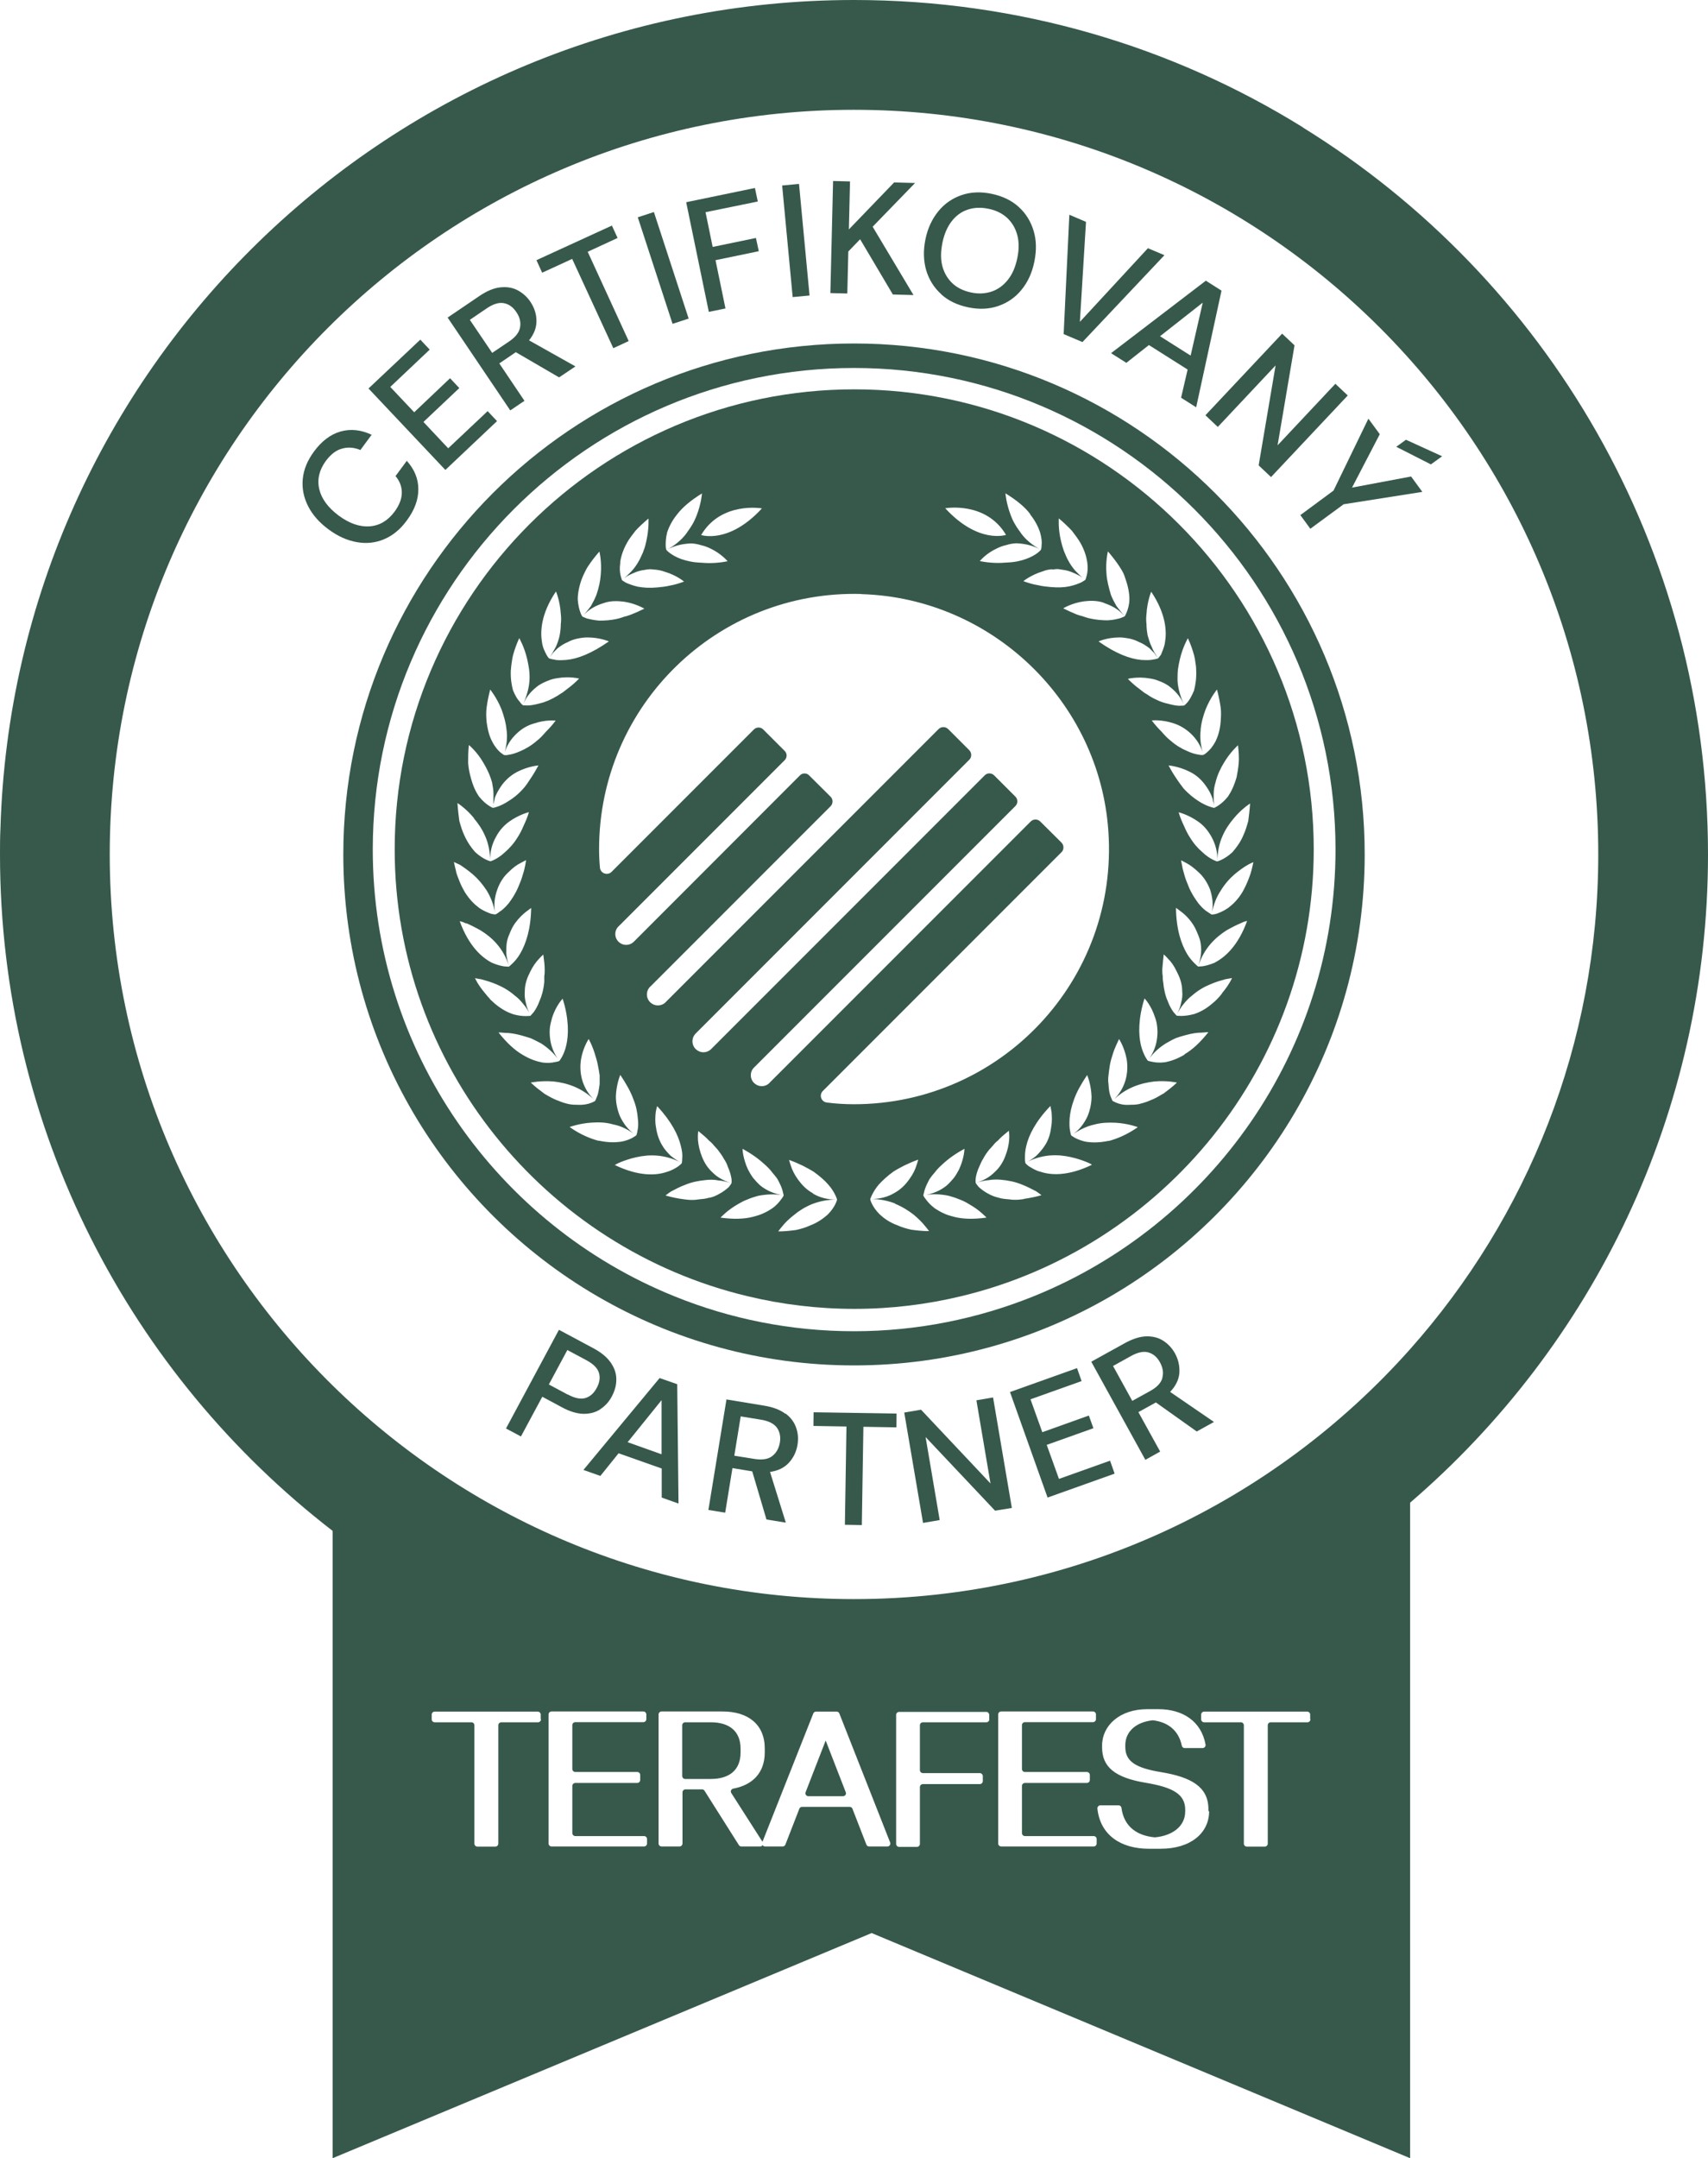
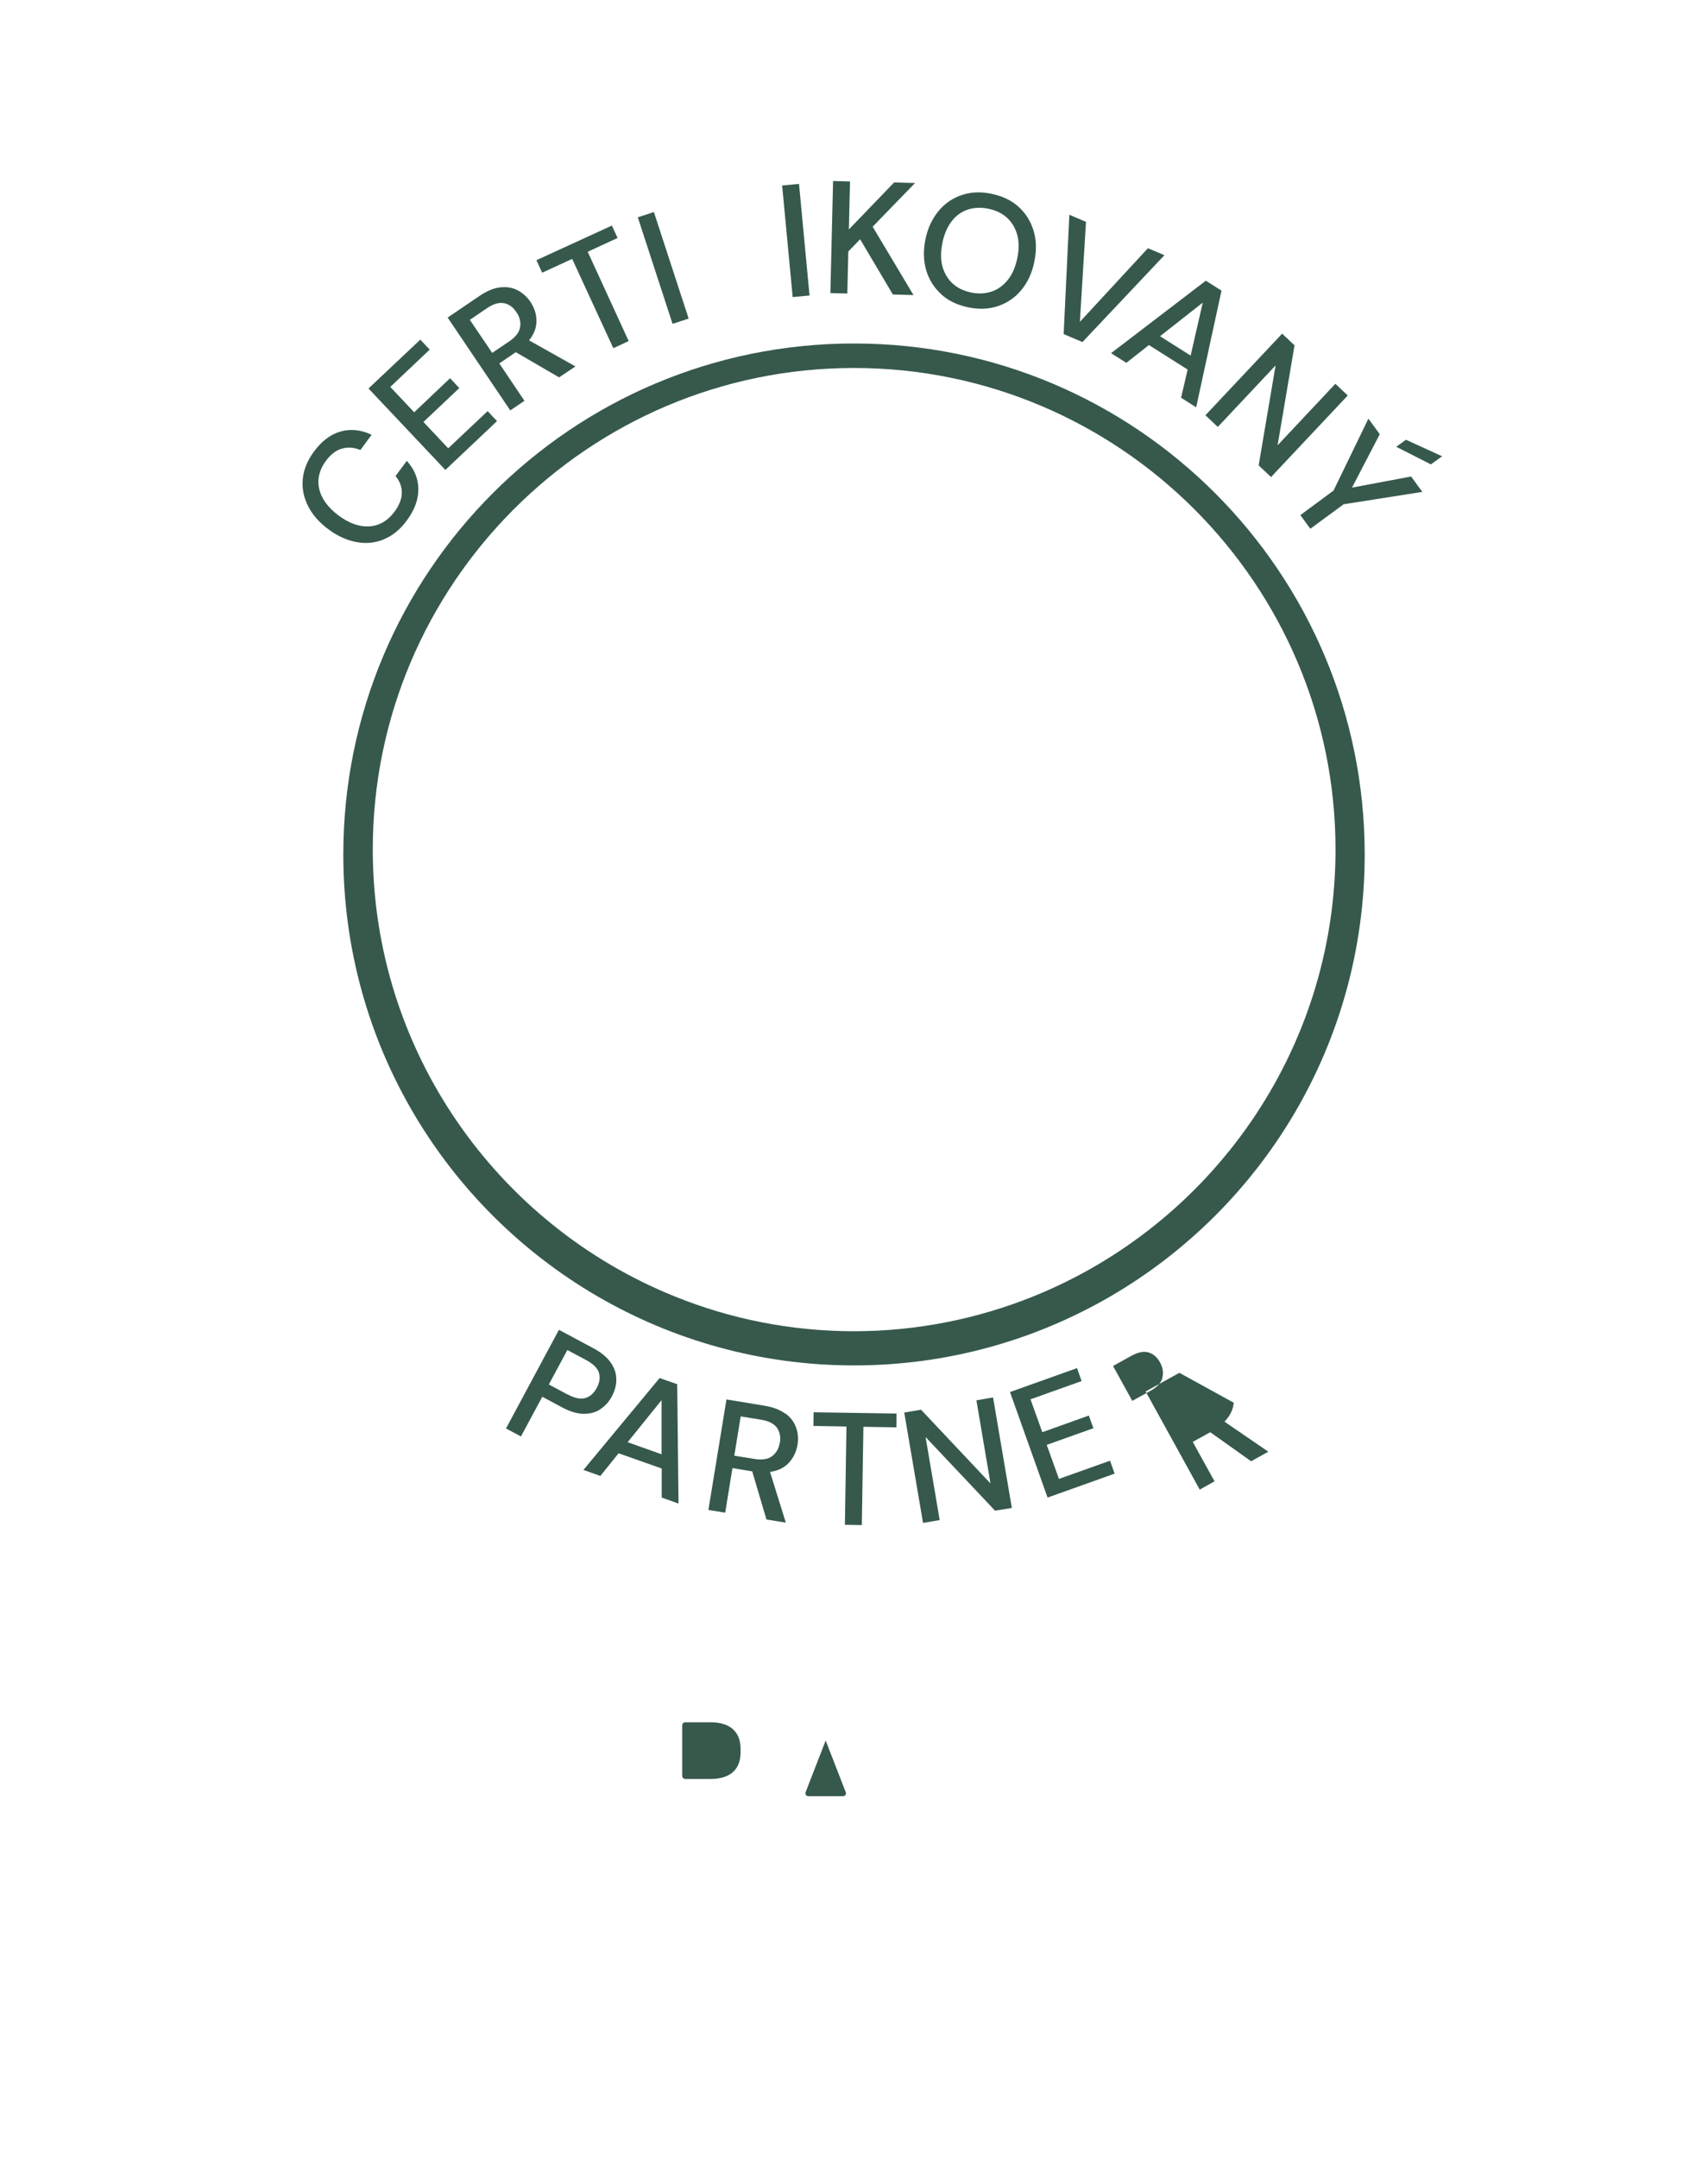
<svg xmlns="http://www.w3.org/2000/svg" id="Layer_1" data-name="Layer 1" width="120" height="151.55" viewBox="0 0 120 151.55">
  <defs>
    <style> .cls-1 { fill: #36594c; stroke-width: 0px; } </style>
  </defs>
  <g>
-     <path class="cls-1" d="M91.55,8.95C82.4,3.27,71.59,0,60,0,27.48,0,.97,25.9.03,58.2,0,58.81,0,59.39,0,60,0,79.34,9.16,96.53,23.37,107.5v44.05l37.87-15.81,37.83,15.81v-46.03c12.81-11,20.93-27.31,20.93-45.52,0-21.57-11.37-40.48-28.45-51.04ZM38.01,120.73c0,.11-.09.21-.21.21h-2.58c-.11,0-.21.09-.21.21v8.31c0,.11-.09.21-.21.21h-1.26c-.11,0-.21-.09-.21-.21v-8.31c0-.11-.09-.21-.21-.21h-2.58c-.11,0-.21-.09-.21-.21v-.33c0-.11.09-.21.21-.21h7.24c.11,0,.21.09.21.21v.33ZM45.46,129.45c0,.11-.09.21-.21.21h-6.5c-.11,0-.21-.09-.21-.21v-9.06c0-.11.09-.21.21-.21h6.45c.11,0,.21.09.21.21v.33c0,.11-.09.21-.21.21h-4.78c-.11,0-.21.09-.21.21v3.08c0,.11.09.21.21.21h4.35c.11,0,.21.09.21.21v.35c0,.11-.09.21-.21.21h-4.35c-.11,0-.21.09-.21.21v3.31c0,.11.09.21.21.21h4.83c.11,0,.21.09.21.21v.33ZM62.34,129.66h-1.28c-.09,0-.16-.05-.19-.13l-.98-2.52c-.03-.08-.11-.13-.19-.13h-3.35c-.09,0-.16.05-.19.13l-.98,2.52c-.03.08-.11.13-.19.13h-1.24c-.08,0-.14-.04-.17-.1-.04.06-.09.1-.17.1h-1.33c-.07,0-.14-.04-.17-.1l-2.41-3.81c-.04-.06-.1-.1-.17-.1h-1.17c-.11,0-.21.09-.21.21v3.59c0,.11-.09.21-.21.21h-1.26c-.11,0-.21-.09-.21-.21v-9.06c0-.11.09-.21.21-.21h4.28c1.8,0,2.97.91,2.97,2.6v.27c0,1.44-.86,2.3-2.22,2.55-.14.03-.21.19-.13.31l2.19,3.42,3.57-9.01c.03-.08.11-.13.19-.13h1.45c.08,0,.16.05.19.13l3.57,9.06c.05.14-.05.28-.19.28ZM69.51,120.73c0,.11-.09.21-.21.21h-4.46c-.11,0-.21.09-.21.21v3.15c0,.11.09.21.21.21h4c.11,0,.21.09.21.21v.35c0,.11-.09.21-.21.21h-4c-.11,0-.21.09-.21.21v3.99c0,.11-.09.21-.21.21h-1.25c-.11,0-.21-.09-.21-.21v-9.06c0-.11.09-.21.21-.21h6.12c.11,0,.21.09.21.21v.33ZM77.05,129.45c0,.11-.09.21-.21.21h-6.5c-.11,0-.21-.09-.21-.21v-9.06c0-.11.09-.21.21-.21h6.45c.11,0,.21.09.21.21v.33c0,.11-.09.21-.21.21h-4.78c-.11,0-.21.09-.21.21v3.08c0,.11.09.21.21.21h4.35c.11,0,.21.09.21.21v.35c0,.11-.09.21-.21.21h-4.35c-.11,0-.21.09-.21.21v3.31c0,.11.09.21.21.21h4.83c.11,0,.21.09.21.21v.33ZM84.95,127.19c0,1.51-1.28,2.63-3.4,2.63-.04,0-.07,0-.11,0-.03,0-.06,0-.1,0-.04,0-.07,0-.11,0-.03,0-.06,0-.1,0-.04,0-.07,0-.11,0-.03,0-.06,0-.1,0-.04,0-.07,0-.11,0-.03,0-.06,0-.1,0-1.95,0-3.41-.95-3.61-2.82-.01-.12.09-.23.21-.23h1.28c.1,0,.19.08.2.18.18,1.35,1.13,1.96,2.35,2.07,1.2-.11,2.13-.75,2.13-1.83v-.11c0-1.08-.85-1.57-2.76-1.89-2.19-.36-3.08-1.12-3.08-2.49v-.13c0-1.4,1.24-2.55,3.16-2.55.04,0,.07,0,.11,0,.03,0,.06,0,.09,0,.04,0,.07,0,.11,0,.03,0,.06,0,.09,0,.04,0,.07,0,.11,0,.03,0,.06,0,.09,0,.04,0,.07,0,.11,0,.03,0,.06,0,.09,0,1.69,0,3.01.83,3.31,2.49.02.12-.08.24-.21.24h-1.26c-.1,0-.18-.07-.2-.17-.22-1.07-.98-1.66-2.04-1.78-1.16.12-1.93.78-1.93,1.75v.12c0,1.03.75,1.48,2.51,1.77,2.12.35,3.33,1.03,3.33,2.6v.13ZM92.07,120.73c0,.11-.09.21-.21.21h-2.58c-.11,0-.21.09-.21.21v8.31c0,.11-.09.21-.21.21h-1.26c-.11,0-.21-.09-.21-.21v-8.31c0-.11-.09-.21-.21-.21h-2.58c-.11,0-.21-.09-.21-.21v-.33c0-.11.09-.21.21-.21h7.24c.11,0,.21.09.21.21v.33ZM99.07,94.74c-9.58,10.76-23.52,17.55-39.07,17.55-14.26,0-27.19-5.73-36.63-15-9.66-9.49-15.66-22.69-15.66-37.3C7.71,31.13,31.14,7.71,60,7.71s52.29,23.43,52.29,52.29c0,13.33-5,25.5-13.22,34.74Z" />
    <path class="cls-1" d="M58.01,122.22l-1.41,3.63c-.05.14.05.28.19.28h2.44c.15,0,.25-.15.19-.28l-1.41-3.63Z" />
    <path class="cls-1" d="M52.03,123.06v-.27c0-1.24-.81-1.85-2.09-1.85h-1.8c-.11,0-.21.09-.21.21v3.56c0,.11.09.21.21.21h1.8c1.28,0,2.09-.61,2.09-1.85Z" />
    <path class="cls-1" d="M60,24.12c-19.83,0-35.88,16.07-35.88,35.88,0,13.26,7.18,24.82,17.86,31.03,5.3,3.08,11.45,4.85,18.02,4.85s12.72-1.77,18.02-4.85c10.68-6.21,17.86-17.77,17.86-31.03,0-19.8-16.05-35.88-35.88-35.88ZM72.61,91.03c-3.9,1.57-8.16,2.45-12.61,2.45s-8.71-.87-12.61-2.45c-12.42-5.01-21.2-17.19-21.2-31.38,0-18.63,15.15-33.81,33.81-33.81s33.83,15.18,33.83,33.81c0,14.2-8.8,26.37-21.22,31.38Z" />
-     <path class="cls-1" d="M60.03,27.34c-17.81,0-32.3,14.49-32.3,32.3,0,15.2,10.59,27.99,24.79,31.38,2.41.58,4.93.89,7.51.89s5.09-.31,7.5-.89c14.18-3.4,24.77-16.18,24.77-31.38,0-17.81-14.49-32.3-32.28-32.3ZM81.11,45.82c-.08-.13-.15-.28-.2-.41-.13-.25-.2-.54-.28-.79-.05-.28-.08-.54-.08-.79-.03-.23-.03-.49,0-.72.05-.89.33-1.56.33-1.56,1.05,1.56,1.1,2.81.97,3.55-.05.38-.21.66-.28.87-.13.18-.2.26-.2.26,0,0-.13.05-.33.08-.2.05-.48.05-.87.03-.79-.08-1.76-.43-2.99-1.3,0,0,.61-.28,1.48-.28.2,0,.43.03.69.08.23.05.46.13.69.25.26.1.49.26.72.43.1.1.2.21.33.33.08.13.18.26.28.38-.1-.13-.18-.28-.26-.41ZM77.56,42.34c.23.08.48.18.74.33.26.15.51.36.72.61-.21-.26-.41-.49-.59-.74-.15-.26-.28-.51-.38-.77-.15-.51-.28-1-.31-1.46-.08-.89.1-1.59.1-1.59.31.36.56.69.77,1,.1.15.2.31.28.46.08.15.13.31.18.46.2.56.28,1.05.28,1.43s-.1.69-.18.9c-.08.2-.15.31-.15.31,0,0-.1.05-.31.13-.2.05-.48.13-.87.15-.38,0-.84-.03-1.35-.15-.13-.03-.26-.08-.41-.13-.13-.03-.28-.08-.43-.13-.31-.13-.61-.26-.95-.43,0,0,.56-.36,1.43-.49.41-.05.92-.08,1.43.1ZM73.9,39.99c.13,0,.26-.03.38-.03s.23.03.38.05c.26.03.51.1.79.23.13.05.26.13.41.2.06.04.13.07.19.11-.06-.05-.12-.1-.17-.14-.13-.13-.23-.23-.33-.33-.2-.23-.36-.46-.48-.69-.08-.13-.13-.25-.18-.36-.05-.13-.1-.23-.15-.36-.08-.23-.15-.46-.2-.69-.21-.87-.15-1.58-.15-1.58.36.31.66.59.92.87.23.31.43.56.59.84.31.54.43,1,.49,1.38.05.38.02.69-.03.89-.05.2-.1.33-.1.33,0,0-.1.08-.28.18-.18.08-.46.2-.84.28-.36.08-.82.1-1.35.05-.26-.03-.56-.05-.87-.13-.33-.05-.66-.15-1.02-.28,0,0,.51-.43,1.36-.69.2-.08.41-.13.66-.15ZM72.37,36.11c.38.48.59.92.71,1.3.1.36.13.66.1.87,0,.23-.05.33-.05.33,0,0-.08.1-.25.23-.18.13-.43.28-.79.41-.36.13-.79.23-1.33.25-.54.05-1.17.05-1.92-.1,0,0,.43-.54,1.2-.89.2-.1.41-.18.64-.23.26-.08.51-.13.77-.13.51.03,1.1.13,1.69.46-.59-.31-1.05-.69-1.38-1.13-.15-.23-.31-.41-.43-.64-.13-.2-.23-.43-.31-.64-.33-.85-.38-1.56-.38-1.56.79.49,1.38.97,1.74,1.46ZM70.68,37.56s-1.94.66-4.27-1.87c0,0,2.86-.51,4.27,1.87ZM60.53,41.72c9.13.27,16.71,7.52,17.34,16.63.73,10.47-7.56,19.19-17.87,19.19-.65,0-1.29-.04-1.91-.12-.4-.05-.56-.53-.28-.81l16.77-16.77c.18-.18.18-.48,0-.67l-1.49-1.48c-.19-.19-.49-.19-.68,0l-18.31,18.31c-.14.17-.35.27-.58.27-.42,0-.77-.34-.77-.77,0-.22.09-.41.24-.55h0l18.35-18.35c.18-.18.18-.48,0-.66l-1.49-1.49c-.19-.19-.49-.19-.67,0l-19.19,19.19c-.14.15-.34.25-.57.25-.42,0-.77-.34-.77-.77,0-.23.1-.43.26-.58l19.19-19.19c.18-.18.18-.48,0-.67l-1.48-1.48c-.19-.19-.49-.19-.68,0l-19.14,19.14c-.14.16-.34.26-.58.26-.42,0-.77-.34-.77-.77,0-.24.11-.45.28-.59,0,0-.02.01-.02.02l12.64-12.64c.19-.19.19-.5,0-.68l-1.51-1.5c-.17-.17-.46-.17-.63,0l-11.67,11.68c-.14.14-.33.23-.55.23-.42,0-.76-.34-.76-.76,0-.22.09-.42.24-.55t0,0l11.66-11.66c.18-.18.18-.47,0-.65l-1.5-1.5c-.18-.19-.49-.19-.67,0l-9.99,9.99c-.29.29-.79.11-.82-.3-.04-.43-.06-.86-.06-1.3,0-10.07,8.31-18.2,18.45-17.91ZM62.89,84.53c.51.21.95.49,1.31.77.33.28.61.56.79.79.2.23.28.36.28.36-.46,0-.87-.05-1.25-.1-.36-.08-.69-.18-.97-.31-.56-.2-.97-.51-1.25-.77-.56-.56-.66-1.05-.66-1.05,0,0,.13-.48.61-1.05.26-.28.59-.59,1.02-.9.23-.15.48-.28.77-.43.31-.15.61-.28.97-.41,0,0-.03.15-.13.43-.08.26-.23.59-.49.94-.25.36-.59.72-1.05.97-.46.28-1.02.43-1.71.43.69-.02,1.28.13,1.76.31ZM57.11,83.79c-.46-.25-.79-.61-1.05-.97-.26-.36-.41-.69-.49-.94-.1-.28-.13-.43-.13-.43.36.13.66.26.97.41.28.15.54.28.77.43.43.31.77.61,1.02.9.49.56.61,1.05.61,1.05,0,0-.1.49-.66,1.05-.28.25-.69.56-1.25.77-.28.13-.61.23-.97.31-.38.05-.79.1-1.25.1,0,0,.08-.13.28-.36.18-.23.46-.51.82-.79.33-.28.77-.56,1.28-.77.48-.18,1.07-.33,1.76-.31-.69,0-1.25-.15-1.71-.43ZM53.53,35.7c-2.32,2.53-4.27,1.87-4.27,1.87,1.41-2.38,4.27-1.87,4.27-1.87ZM46.86,37.41c.13-.38.33-.82.72-1.3.38-.49.94-.97,1.74-1.46,0,0-.05.71-.38,1.56-.08.2-.18.43-.31.64-.13.23-.28.41-.43.64-.33.43-.79.82-1.38,1.13.59-.33,1.17-.43,1.69-.46.26,0,.51.05.77.13.23.05.43.13.64.23.76.36,1.2.89,1.2.89-.74.15-1.38.15-1.92.1-.54-.02-.97-.13-1.33-.25-.36-.13-.61-.28-.79-.41-.18-.13-.26-.23-.26-.23,0,0-.05-.1-.05-.33,0-.2,0-.51.1-.87ZM43.57,39.5c.05-.38.18-.84.48-1.38.15-.28.36-.54.59-.84.25-.28.56-.56.92-.87,0,0,.05.71-.15,1.58-.05.23-.1.46-.2.69-.03.13-.1.23-.15.36-.05.1-.1.23-.18.36-.13.23-.28.46-.49.69-.1.1-.2.2-.33.33-.1.08-.23.2-.36.31.13-.13.26-.2.38-.28.15-.08.28-.15.41-.2.28-.13.54-.2.79-.23.15-.03.28-.05.41-.05.1,0,.23.03.36.03.26.03.46.08.66.15.84.25,1.35.69,1.35.69-.36.13-.69.23-.99.28-.33.08-.61.1-.89.13-.54.05-.97.02-1.36-.05-.36-.08-.66-.2-.84-.28-.18-.1-.28-.18-.28-.18,0,0-.05-.13-.1-.33-.05-.2-.08-.51-.02-.89ZM40.88,40.65c.05-.15.13-.31.2-.46.08-.15.15-.31.26-.46.2-.31.46-.64.77-1,0,0,.18.69.1,1.59-.03.46-.13.94-.31,1.46-.1.25-.23.51-.38.77-.18.25-.38.48-.59.74.2-.26.46-.46.71-.61.26-.15.51-.25.77-.33.49-.18,1-.15,1.43-.1.84.13,1.43.49,1.43.49-.36.18-.66.31-.97.43-.15.05-.28.1-.43.13-.15.05-.28.1-.41.13-.51.13-.97.15-1.36.15-.38-.03-.66-.1-.87-.15-.2-.08-.31-.13-.31-.13,0,0-.08-.1-.15-.31-.08-.21-.15-.51-.18-.9,0-.38.08-.87.28-1.43ZM39.07,41.55s.28.66.33,1.56c.03.23.03.49,0,.72,0,.26-.03.51-.08.79-.05.25-.15.54-.26.79-.08.13-.15.28-.23.41-.08.13-.15.28-.26.41.1-.13.2-.26.28-.38.13-.13.23-.23.33-.33.23-.18.46-.33.71-.43.23-.13.46-.2.69-.25.25-.05.48-.08.69-.08.87,0,1.51.28,1.51.28-1.25.87-2.22,1.23-2.99,1.3-.41.03-.69.03-.89-.03-.2-.03-.33-.08-.33-.08,0,0-.08-.08-.18-.26-.1-.2-.26-.48-.31-.87-.13-.74-.08-1.99.97-3.55ZM35.9,47.02c0-.15.03-.33.05-.49.03-.18.05-.36.1-.54.1-.36.23-.74.43-1.18,0,0,.36.61.56,1.48.05.23.1.46.13.69.03.25.05.54.03.79-.03.56-.2,1.1-.46,1.74.23-.64.69-1.08,1.1-1.38.23-.15.46-.25.66-.33.23-.1.46-.15.66-.18.87-.15,1.53.03,1.53.03-.28.28-.54.51-.79.69-.13.1-.25.2-.36.28-.13.08-.25.15-.36.23-.46.28-.89.46-1.25.54-.36.1-.66.15-.87.15-.23,0-.33-.02-.33-.02,0,0-.1-.08-.23-.26-.15-.15-.31-.43-.46-.79-.1-.38-.18-.84-.15-1.46ZM34.19,49.67c.05-.38.13-.79.25-1.25,0,0,.46.56.79,1.38.15.41.31.92.36,1.46.08.54,0,1.12-.18,1.76.15-.66.51-1.15.89-1.51.38-.36.79-.59,1.23-.71.82-.28,1.51-.2,1.51-.2-.23.31-.46.56-.69.79-.2.23-.41.46-.61.61-.41.36-.82.59-1.17.74-.33.15-.61.23-.82.26-.2.05-.33.02-.33.02,0,0-.1-.05-.28-.2-.15-.13-.36-.36-.54-.71-.2-.36-.33-.79-.41-1.41-.03-.31-.05-.66,0-1.02ZM32.96,52.33s.56.46,1,1.23c.23.38.46.84.61,1.38.05.26.1.54.1.82v.46c0,.18,0,.33-.03.51,0-.18.05-.33.08-.48.03-.08.03-.15.05-.23.03-.08.05-.15.08-.2.13-.28.28-.51.43-.72.33-.43.69-.71,1.1-.92.76-.38,1.45-.43,1.45-.43-.18.33-.36.64-.54.9-.18.28-.33.51-.51.71-.36.41-.72.69-1.05.89-.61.41-1.1.48-1.1.48,0,0-.48-.18-.97-.79-.23-.33-.43-.74-.59-1.36-.08-.28-.15-.61-.18-1,0-.38,0-.79.05-1.25ZM33.3,57.47c.28.33.59.77.79,1.25.23.51.33,1.07.36,1.76-.05-.69.15-1.28.41-1.74.25-.46.56-.79.92-1.05.72-.51,1.38-.66,1.38-.66-.1.36-.25.69-.38.97-.13.31-.26.56-.41.79-.28.46-.59.79-.89,1.05-.54.51-1.02.64-1.02.64,0,0-.48-.1-1.07-.64-.25-.28-.54-.66-.79-1.23-.13-.28-.23-.61-.33-.97-.05-.38-.1-.79-.13-1.25,0,0,.61.38,1.17,1.07ZM32.04,61.17c-.05-.18-.1-.41-.15-.64,0,0,.18.08.43.2.23.15.56.38.89.66.36.31.69.69.99,1.15.28.46.49,1,.61,1.66-.15-.66-.05-1.25.13-1.74.18-.51.46-.92.77-1.2.31-.31.61-.54.87-.66.23-.13.38-.2.38-.2-.03.18-.05.36-.1.54-.03.18-.08.33-.13.48-.08.31-.2.59-.31.85-.2.48-.46.87-.69,1.17-.23.28-.46.48-.64.59-.15.13-.28.18-.28.18,0,0-.13,0-.33-.05-.2-.08-.49-.18-.82-.41-.31-.23-.66-.56-1-1.1-.15-.26-.31-.56-.43-.9-.08-.18-.15-.38-.2-.59ZM32.76,64.83c.25.1.61.28,1.02.51.77.48,1.59,1.22,1.99,2.53-.1-.33-.18-.64-.2-.94,0-.28,0-.56.05-.82.05-.25.15-.48.25-.71.1-.23.2-.41.33-.59.26-.36.54-.61.74-.77.23-.18.38-.28.38-.28-.03,1.53-.38,2.53-.77,3.2-.18.31-.38.54-.54.69-.15.15-.26.23-.26.23,0,0-.1,0-.33-.02-.2-.03-.51-.1-.87-.26-.69-.36-1.61-1.15-2.25-2.91,0,0,.18.02.43.15ZM34.42,70.14c-.1-.1-.23-.25-.33-.38-.26-.31-.51-.64-.72-1.07,0,0,.18.03.46.08.28.08.66.18,1.07.36.43.18.87.43,1.28.79.21.15.41.36.59.59.2.23.38.51.51.82-.15-.31-.28-.61-.33-.89-.08-.28-.1-.56-.08-.82,0-.54.18-.99.38-1.38.18-.38.41-.69.61-.9.18-.2.31-.31.31-.31.05.38.1.71.1,1.05,0,.15,0,.31-.03.46v.41c-.05.54-.18,1-.33,1.33-.13.36-.28.61-.41.79-.13.15-.23.26-.23.26,0,0-.1.02-.33.02-.2,0-.51-.02-.89-.13-.38-.13-.79-.33-1.28-.74-.1-.1-.23-.2-.36-.33ZM35.03,72.5s.18,0,.48.03c.28,0,.66.05,1.13.18.2.05.43.13.66.2.23.1.46.23.72.36.43.28.89.66,1.28,1.23-.41-.54-.61-1.1-.66-1.64-.03-.26-.03-.51,0-.74.03-.23.1-.46.15-.66.13-.41.31-.74.46-.97.15-.23.28-.36.28-.36.23.71.33,1.35.36,1.89.03.54-.02,1-.1,1.36-.08.36-.2.64-.31.84-.1.18-.18.28-.18.28,0,0-.1.05-.31.08-.21.05-.51.08-.89.03-.41-.08-.87-.23-1.38-.54-.54-.31-1.1-.82-1.69-1.56ZM39.15,77.27c-.25-.1-.56-.26-.89-.46-.31-.23-.64-.48-.97-.79,0,0,.69-.15,1.59-.08.92.1,1.99.41,2.94,1.36-1-.92-1.13-2.07-1-2.91.15-.87.54-1.43.54-1.43.18.33.31.66.41.97.1.31.18.59.23.84.05.28.1.51.13.74v.61c-.05.38-.1.69-.18.87-.08.2-.13.31-.13.31,0,0-.1.08-.31.15-.2.08-.51.15-.89.13-.2,0-.41,0-.66-.05-.23-.05-.51-.13-.79-.26ZM42.06,80.11c-.56-.15-1.28-.43-2.04-.97,0,0,.69-.26,1.56-.31.46-.03.97-.03,1.51.13.54.1,1.05.36,1.61.77-.59-.38-.92-.87-1.15-1.36-.2-.49-.28-.97-.28-1.38.03-.87.31-1.51.31-1.51.43.64.74,1.2.92,1.71.2.48.28.94.31,1.33.05.36.03.66-.02.87-.03.2-.08.33-.08.33,0,0-.1.08-.28.18-.18.1-.49.23-.87.28-.38.05-.87.05-1.48-.08ZM43.21,81.8s.15-.1.43-.21c.26-.1.61-.23,1.07-.33.89-.2,1.99-.23,3.2.41-.31-.15-.56-.33-.79-.51-.2-.2-.41-.43-.54-.64-.28-.43-.43-.92-.49-1.35-.08-.41-.05-.79-.02-1.07.05-.28.1-.43.1-.43,1.02,1.1,1.48,2.04,1.66,2.78.1.38.13.66.1.9,0,.2-.03.33-.03.33,0,0-.08.1-.26.23-.15.1-.43.28-.79.38-.74.26-1.97.33-3.65-.48ZM49.83,84.1c-.23.08-.51.1-.82.13-.13.03-.31.03-.46.03-.18,0-.36-.03-.54-.05-.38-.05-.79-.13-1.25-.26,0,0,.15-.13.38-.28.25-.13.61-.33,1.02-.48.43-.18.92-.28,1.46-.33.28-.03.56-.03.84.03.31.02.61.1.92.2-.31-.1-.59-.23-.84-.38-.26-.15-.46-.36-.64-.54-.36-.38-.56-.84-.69-1.25-.13-.41-.18-.79-.18-1.07s.03-.43.03-.43c.28.23.56.46.77.69.13.1.23.2.33.33.1.1.18.2.28.31.15.21.31.41.41.61.13.2.23.38.28.56.15.33.23.64.26.84.03.2,0,.33,0,.33,0,0-.05.1-.2.28-.15.13-.38.33-.74.51-.15.08-.36.18-.61.23ZM50.62,85.5s.13-.13.33-.31c.23-.2.54-.43.94-.66.18-.1.41-.23.64-.31.23-.1.49-.18.74-.25.54-.1,1.12-.15,1.79-.03-.69-.1-1.23-.36-1.64-.69-.2-.18-.36-.36-.51-.54-.15-.2-.26-.41-.36-.59-.18-.38-.28-.77-.33-1.02-.05-.28-.05-.43-.05-.43.66.36,1.17.74,1.56,1.1.2.18.38.36.51.54.15.18.28.33.38.48.18.33.31.61.36.82.05.2.08.33.08.33,0,0-.05.13-.18.28-.13.18-.31.41-.64.64-.15.1-.36.23-.59.33-.2.1-.46.18-.77.26-.59.15-1.33.18-2.27.05ZM67.05,85.45c-.31-.08-.56-.15-.77-.26-.23-.1-.43-.23-.59-.33-.31-.23-.51-.46-.64-.64-.13-.15-.18-.28-.18-.28,0,0,.03-.13.08-.33.05-.2.18-.49.36-.82.1-.15.23-.31.38-.48.13-.18.31-.36.51-.54.38-.36.89-.74,1.56-1.1,0,0,0,.15-.05.43-.05.26-.15.64-.33,1.02-.1.18-.2.38-.36.59-.15.18-.31.36-.51.54-.41.33-.94.59-1.64.69.66-.13,1.28-.08,1.79.03.28.08.51.15.74.25.23.08.46.2.64.31.41.23.72.46.94.66.21.18.33.31.33.31-.92.13-1.69.1-2.27-.05ZM71.93,84.2c-.18.02-.36.05-.54.05-.15,0-.31,0-.46-.03-.31-.02-.59-.05-.82-.13-.23-.05-.46-.15-.61-.23-.36-.18-.59-.38-.74-.51-.15-.18-.21-.28-.21-.28,0,0-.02-.13,0-.33.03-.2.1-.51.26-.84.08-.18.15-.36.28-.56.1-.2.25-.41.41-.61.1-.1.18-.2.28-.31.1-.13.2-.23.33-.33.2-.23.49-.46.77-.69,0,0,.03.15.03.43s-.05.66-.18,1.07c-.13.41-.33.87-.69,1.25-.18.18-.38.38-.64.54-.23.15-.54.28-.85.38.31-.1.61-.18.92-.2.28-.05.56-.05.84-.03.54.05,1.02.15,1.46.33.41.15.77.36,1.02.48.23.15.38.28.38.28-.46.13-.87.2-1.25.26ZM73.08,82.28c-.36-.1-.61-.28-.79-.38-.18-.13-.25-.23-.25-.23,0,0-.03-.13-.03-.33,0-.23,0-.51.1-.9.18-.74.64-1.69,1.69-2.78,0,0,.03.15.08.43.02.28.05.66-.03,1.07-.05.43-.18.92-.49,1.35-.13.2-.33.43-.54.64-.2.18-.48.36-.79.51,1.2-.64,2.3-.61,3.19-.41.46.1.82.23,1.07.33.28.1.43.21.43.21-1.69.82-2.91.74-3.65.48ZM77.89,80.11c-.61.13-1.1.13-1.48.08-.38-.05-.66-.18-.87-.28-.18-.1-.28-.18-.28-.18,0,0-.05-.13-.08-.33-.05-.21-.05-.51-.03-.87.03-.38.13-.85.31-1.33.18-.51.49-1.07.92-1.71,0,0,.28.64.31,1.51,0,.41-.08.89-.28,1.38-.23.49-.56.97-1.15,1.36.56-.41,1.1-.66,1.61-.77.54-.15,1.05-.15,1.51-.13.89.05,1.56.31,1.56.31-.77.54-1.48.82-2.04.97ZM81.7,76.81c-.33.2-.61.36-.89.46-.28.13-.56.2-.79.26-.25.05-.46.05-.66.05-.38.03-.69-.05-.89-.13-.2-.08-.31-.15-.31-.15,0,0-.05-.1-.13-.31-.08-.18-.13-.49-.15-.87-.03-.18-.03-.38,0-.61s.05-.46.1-.74c.05-.26.13-.54.23-.84.1-.31.26-.64.41-.97,0,0,.38.56.54,1.43.13.84,0,1.99-.99,2.91.94-.95,2.02-1.25,2.94-1.36.89-.08,1.58.08,1.58.08-.33.31-.66.56-.97.79ZM83.23,74.05c-.51.31-.97.46-1.36.54-.41.05-.71.02-.92-.03-.2-.03-.31-.08-.31-.08,0,0-.08-.1-.18-.28-.1-.2-.23-.48-.31-.84-.08-.36-.13-.82-.1-1.36.03-.54.13-1.17.36-1.89,0,0,.13.13.28.36.15.23.33.56.46.97.08.21.13.44.15.66.03.23.03.49,0,.74-.05.54-.25,1.1-.66,1.64.38-.56.84-.95,1.3-1.23.23-.13.46-.26.69-.36.23-.08.46-.15.66-.2.46-.13.84-.18,1.15-.18.28-.03.46-.03.46-.03-.59.74-1.15,1.25-1.69,1.56ZM85.86,69.76c-.1.13-.23.28-.33.38-.13.13-.23.23-.36.33-.48.41-.89.61-1.28.74-.38.1-.69.13-.89.13s-.33-.02-.33-.02c0,0-.1-.1-.23-.26-.13-.18-.28-.43-.41-.79-.15-.33-.26-.79-.31-1.33-.03-.13-.03-.28-.03-.41-.03-.15-.03-.31-.03-.46.03-.33.05-.66.1-1.05,0,0,.13.1.31.31.21.2.43.51.61.9.2.38.38.84.38,1.38.03.26,0,.54-.08.82-.05.28-.18.59-.33.89.15-.31.31-.59.51-.82.18-.23.38-.43.59-.59.41-.36.84-.61,1.28-.79.41-.18.79-.28,1.07-.36.28-.05.46-.08.46-.08-.2.43-.46.77-.71,1.07ZM85.37,67.59c-.36.15-.66.23-.87.26-.2.02-.33.02-.33.02,0,0-.1-.08-.25-.23-.15-.15-.36-.38-.54-.69-.38-.66-.74-1.66-.76-3.2,0,0,.15.1.38.28.2.15.49.41.74.77.13.18.23.36.33.59.1.23.2.46.26.71.05.26.08.54.05.82-.02.31-.1.61-.2.94.41-1.3,1.23-2.04,1.99-2.53.41-.23.77-.41,1.02-.51.25-.13.43-.15.43-.15-.64,1.76-1.56,2.55-2.25,2.91ZM87.91,61.17c-.05.2-.13.41-.2.59-.13.33-.28.64-.43.9-.33.54-.69.87-1,1.1-.33.23-.61.33-.82.41-.21.05-.33.05-.33.05,0,0-.1-.05-.28-.18-.18-.1-.41-.31-.64-.59-.23-.31-.49-.69-.69-1.17-.1-.26-.23-.54-.31-.85-.05-.15-.08-.31-.13-.48-.02-.18-.08-.36-.1-.54,0,0,.15.08.38.2.25.13.56.36.87.66.31.28.59.69.79,1.2.15.48.26,1.07.1,1.74.13-.66.33-1.2.64-1.66.28-.46.61-.84.97-1.15.33-.28.66-.51.92-.66.23-.13.41-.2.41-.2-.05.23-.1.46-.15.64ZM87.83,56.4c-.03.46-.08.87-.13,1.25-.1.36-.2.69-.33.97-.23.56-.54.94-.79,1.23-.59.54-1.07.64-1.07.64,0,0-.49-.13-1.02-.64-.31-.26-.61-.59-.89-1.05-.15-.23-.28-.49-.41-.79-.13-.28-.28-.61-.38-.97,0,0,.66.15,1.38.66.36.25.66.59.92,1.05.25.46.46,1.05.41,1.74.03-.69.13-1.25.36-1.76.2-.48.51-.92.79-1.25.56-.69,1.18-1.07,1.18-1.07ZM86.98,52.33c.05.46.08.87.05,1.25-.03.38-.1.72-.15,1-.18.61-.38,1.02-.61,1.36-.49.61-.97.79-.97.79,0,0-.49-.08-1.1-.48-.31-.2-.69-.49-1.05-.89-.15-.2-.33-.43-.51-.71-.18-.26-.36-.56-.54-.9,0,0,.69.05,1.46.43.41.2.77.48,1.1.92.15.21.31.44.43.72.03.05.05.13.08.2.03.08.05.15.05.23.05.15.08.31.08.48,0-.18-.03-.33-.03-.51v-.46c0-.28.05-.56.13-.82.13-.54.36-1,.59-1.38.46-.77.99-1.23.99-1.23ZM84.35,51.26c.05-.54.2-1.05.36-1.46.33-.82.79-1.38.79-1.38.13.46.2.87.26,1.25.05.36.02.72,0,1.02-.05.61-.2,1.05-.38,1.41-.2.36-.41.59-.56.71-.15.15-.28.2-.28.2,0,0-.13.03-.33-.02-.2-.03-.49-.1-.82-.26-.36-.15-.76-.38-1.17-.74-.2-.15-.41-.38-.61-.61-.23-.23-.46-.48-.69-.79,0,0,.69-.08,1.53.2.41.13.82.36,1.2.71.38.36.74.85.89,1.51-.18-.64-.26-1.22-.18-1.76ZM83.46,44.82c.2.43.33.82.43,1.18.05.18.08.36.1.54.03.15.05.33.05.49.03.61-.05,1.07-.15,1.46-.15.36-.31.64-.43.79-.15.18-.26.26-.26.26,0,0-.1.02-.33.02-.2,0-.48-.05-.84-.15-.38-.08-.82-.26-1.28-.54-.1-.08-.23-.15-.36-.23-.1-.08-.23-.18-.36-.28-.25-.18-.51-.41-.79-.69,0,0,.66-.18,1.53-.03.21.03.43.08.66.18.23.08.43.18.66.33.41.31.87.74,1.1,1.38-.26-.64-.43-1.18-.46-1.74,0-.26,0-.54.03-.79.03-.23.08-.46.13-.69.2-.87.56-1.48.56-1.48Z" />
    <path class="cls-1" d="M26.97,37.87c.61-.25,1.15-.69,1.61-1.32.55-.74.82-1.48.81-2.21,0-.73-.28-1.39-.81-1.98l-.79,1.07c.29.35.44.73.44,1.16,0,.43-.17.88-.51,1.34-.47.63-1.05.98-1.75,1.03-.7.05-1.42-.2-2.17-.75-.75-.56-1.21-1.18-1.37-1.86-.16-.69,0-1.35.46-1.98.34-.46.72-.76,1.15-.87.42-.12.85-.08,1.28.1l.79-1.07c-.74-.35-1.47-.43-2.18-.23-.71.2-1.34.68-1.88,1.42-.46.63-.72,1.27-.78,1.93-.06.66.07,1.29.38,1.9.31.61.79,1.15,1.44,1.63.65.48,1.3.77,1.98.89s1.32.05,1.93-.21Z" />
    <polygon class="cls-1" points="34.92 29.57 34.26 28.87 31.49 31.48 29.75 29.63 32.27 27.25 31.62 26.56 29.1 28.95 27.42 27.17 30.19 24.55 29.53 23.85 25.89 27.28 31.29 33 34.92 29.57" />
    <path class="cls-1" d="M36.85,28.15l-1.77-2.63,1.16-.79,3.04,1.77,1.15-.77-3.26-1.83c.36-.45.53-.91.52-1.38,0-.47-.15-.91-.42-1.32-.24-.36-.55-.63-.91-.82-.36-.19-.77-.25-1.22-.2-.45.05-.93.25-1.45.6l-2.24,1.52,4.4,6.52.99-.67ZM33.01,22.46l1.19-.81c.46-.31.86-.43,1.21-.36.35.07.64.28.87.63.24.35.32.7.26,1.06s-.32.69-.76.99l-1.2.81-1.57-2.32Z" />
    <polygon class="cls-1" points="40.2 18.18 43.09 24.45 44.17 23.95 41.29 17.68 43.39 16.71 42.99 15.84 37.69 18.27 38.09 19.15 40.2 18.18" />
    <rect class="cls-1" x="46" y="14.89" width="1.19" height="7.87" transform="translate(-3.54 15.38) rotate(-18.08)" />
-     <polygon class="cls-1" points="50.97 21.66 50.27 18.27 53.31 17.64 53.11 16.71 50.07 17.34 49.57 14.9 53.24 14.15 53.04 13.2 48.21 14.2 49.8 21.9 50.97 21.66" />
    <rect class="cls-1" x="55.32" y="12.95" width="1.19" height="7.87" transform="translate(-1.34 5.33) rotate(-5.39)" />
    <polygon class="cls-1" points="59.6 17.66 60.43 16.8 62.73 20.68 64.18 20.72 61.31 15.92 64.29 12.85 62.82 12.81 59.64 16.11 59.72 12.74 58.53 12.71 58.34 20.58 59.53 20.61 59.6 17.66" />
    <path class="cls-1" d="M66.12,20.66c.5.46,1.14.76,1.9.92.76.16,1.47.13,2.11-.09.64-.22,1.19-.59,1.63-1.13.44-.53.75-1.19.91-1.98s.15-1.51-.05-2.17-.54-1.22-1.05-1.68c-.5-.46-1.14-.76-1.9-.92-.76-.16-1.47-.13-2.11.09-.64.22-1.19.59-1.63,1.13s-.75,1.19-.91,1.97-.14,1.51.05,2.17c.2.67.55,1.23,1.05,1.68ZM66.21,17.05c.13-.61.34-1.11.65-1.51.31-.4.68-.67,1.13-.82.44-.15.93-.17,1.46-.06s.96.32,1.31.64c.34.32.58.72.71,1.2s.13,1.03,0,1.64-.34,1.11-.66,1.51c-.31.39-.69.67-1.13.82-.44.15-.93.18-1.45.07s-.97-.32-1.31-.64-.58-.72-.71-1.2c-.13-.49-.12-1.03,0-1.64Z" />
    <polygon class="cls-1" points="81.81 17.92 80.65 17.43 75.87 22.6 76.3 15.58 75.13 15.08 74.73 23.46 76.05 24.02 81.81 17.92" />
    <path class="cls-1" d="M79.12,25.49l1.6-1.26,2.72,1.72-.46,1.98,1.06.67,1.78-8.19-1.1-.7-6.66,5.09,1.06.67ZM84.5,21.26l-.85,3.71-2.15-1.36,2.99-2.35Z" />
    <polygon class="cls-1" points="85.56 29.98 89.62 25.66 88.43 32.68 89.3 33.5 94.69 27.77 93.82 26.95 89.76 31.27 90.95 24.25 90.08 23.43 84.69 29.16 85.56 29.98" />
    <polygon class="cls-1" points="99.14 33.46 94.99 34.24 96.94 30.49 96.14 29.4 93.69 34.45 91.36 36.17 92.06 37.13 94.4 35.41 99.93 34.54 99.14 33.46" />
    <path class="cls-1" d="M42.18,98.95c.34-.22.61-.52.81-.9.21-.4.32-.8.31-1.21,0-.41-.14-.8-.4-1.17-.26-.37-.66-.7-1.2-.99l-2.43-1.3-3.72,6.93,1.05.56,1.5-2.79,1.38.74c.55.3,1.06.45,1.52.46.46,0,.85-.1,1.19-.33ZM39.89,97.93l-1.33-.71,1.3-2.42,1.33.71c.5.27.79.56.89.89.1.33.05.69-.16,1.07-.2.37-.46.6-.79.7-.33.1-.74.02-1.24-.25Z" />
    <path class="cls-1" d="M46.34,96.77l-5.35,6.45,1.19.42,1.28-1.59,3.03,1.07v2.04s1.18.42,1.18.42l-.09-8.38-1.23-.43ZM44.09,101.28l2.39-2.96v3.8s-2.39-.85-2.39-.85Z" />
    <path class="cls-1" d="M55.17,99.27c-.36-.27-.85-.46-1.46-.56l-2.67-.44-1.27,7.76,1.18.19.51-3.13,1.39.23,1,3.38,1.36.22-1.11-3.56c.57-.08,1.01-.3,1.33-.65s.52-.77.6-1.25c.07-.43.04-.83-.1-1.22s-.38-.71-.74-.98ZM54.79,101.3c-.07.41-.25.73-.54.95-.29.22-.7.28-1.23.2l-1.43-.23.45-2.76,1.42.23c.55.09.92.28,1.13.57.2.29.27.64.2,1.05Z" />
    <polygon class="cls-1" points="57.15 100.13 59.47 100.17 59.36 107.07 60.55 107.09 60.66 100.19 62.98 100.23 62.99 99.26 57.16 99.17 57.15 100.13" />
    <polygon class="cls-1" points="68.6 98.33 69.59 104.17 64.71 98.99 63.53 99.19 64.85 106.94 66.02 106.74 65.03 100.91 69.91 106.08 71.09 105.89 69.77 98.13 68.6 98.33" />
    <polygon class="cls-1" points="74.4 103.85 73.54 101.46 76.82 100.29 76.5 99.4 73.23 100.57 72.4 98.26 75.99 96.98 75.67 96.07 70.96 97.75 73.6 105.16 78.31 103.48 77.99 102.57 74.4 103.85" />
-     <path class="cls-1" d="M82.86,96.4c.03-.47-.07-.92-.3-1.35-.21-.38-.49-.68-.83-.9-.34-.22-.74-.32-1.19-.31-.45.01-.95.17-1.5.47l-2.37,1.31,3.8,6.89,1.04-.58-1.53-2.77,1.23-.68,2.87,2.04,1.21-.67-3.08-2.11c.4-.42.61-.86.65-1.33ZM81.67,96.75c-.09.35-.38.66-.85.92l-1.27.7-1.35-2.45,1.26-.7c.49-.27.9-.35,1.23-.25.34.1.61.33.81.7.2.37.26.73.16,1.08Z" />
+     <path class="cls-1" d="M82.86,96.4l-2.37,1.31,3.8,6.89,1.04-.58-1.53-2.77,1.23-.68,2.87,2.04,1.21-.67-3.08-2.11c.4-.42.61-.86.65-1.33ZM81.67,96.75c-.09.35-.38.66-.85.92l-1.27.7-1.35-2.45,1.26-.7c.49-.27.9-.35,1.23-.25.34.1.61.33.81.7.2.37.26.73.16,1.08Z" />
  </g>
  <path class="cls-1" d="M98.09,31.38l.69-.5,2.54,1.16-.79.57-2.44-1.24Z" />
</svg>